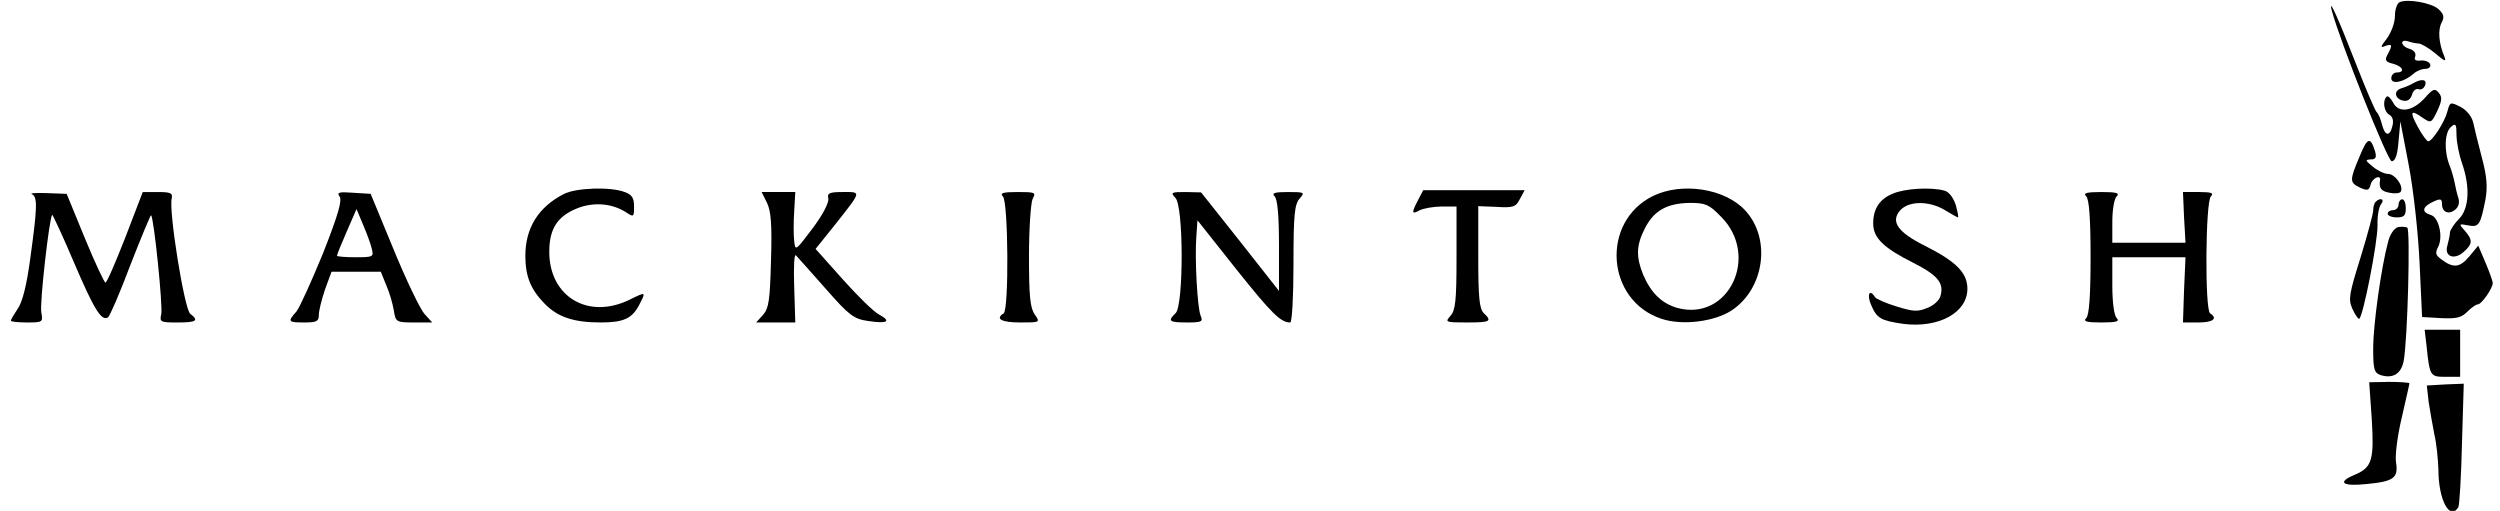
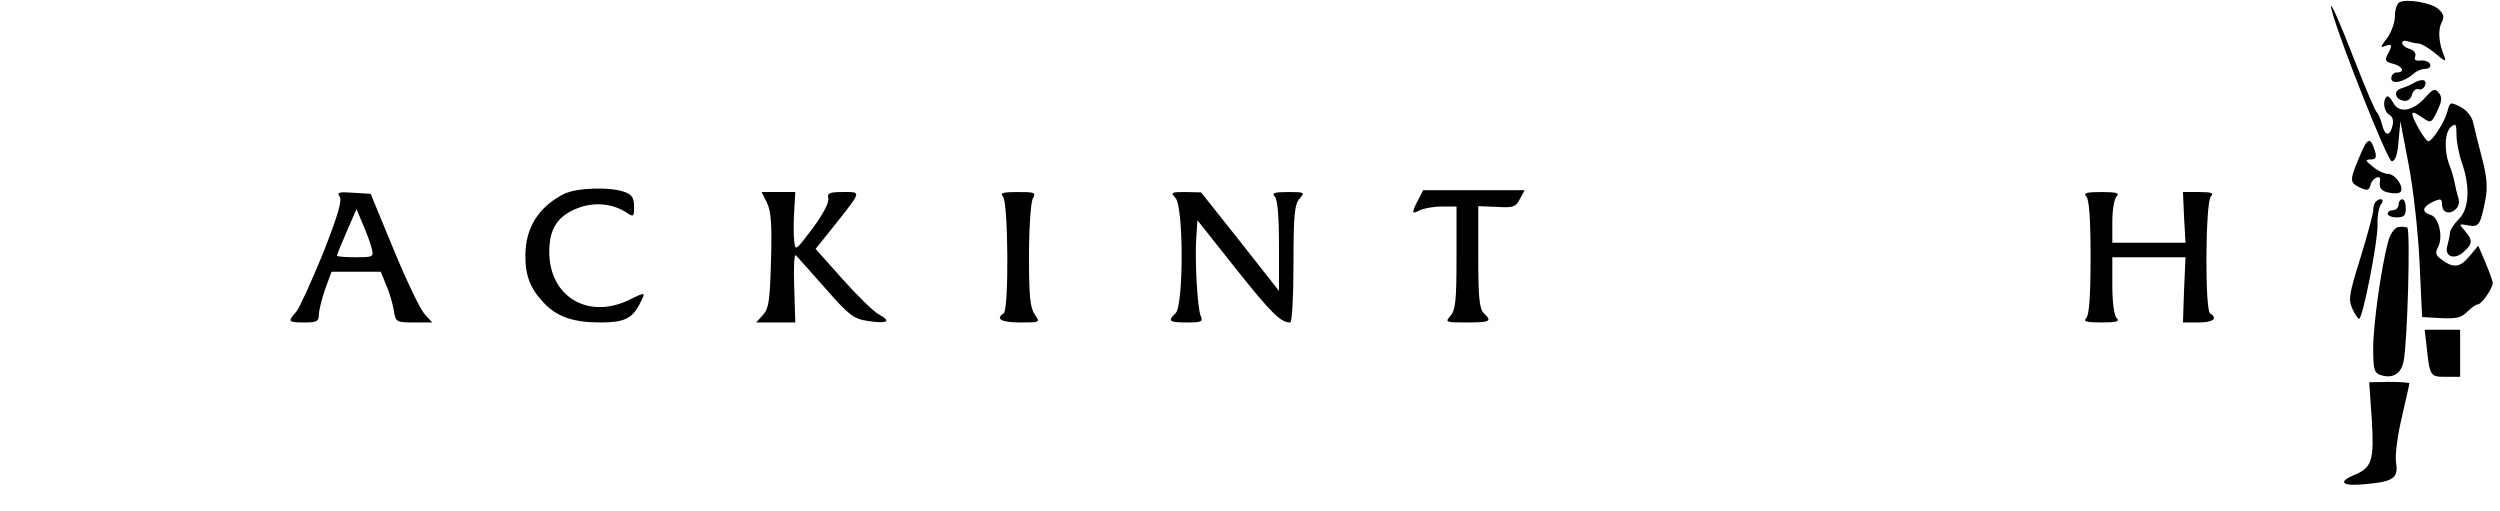
<svg xmlns="http://www.w3.org/2000/svg" version="1.0" width="690pt" height="141pt" viewBox="0 0 690 141" preserveAspectRatio="xMidYMid meet">
  <g transform="translate(0,141) scale(0.1,-0.1)" fill="#000000" stroke="none">
    <path d="M6623 1404 c-7 -3 -13 -20 -13 -38 0 -19 -10 -45 -22 -62 -18 -23 -19 -27 -5 -21 20 7 21 3 7 -23 -9 -16 -6 -21 15 -26 27 -7 34 -24 10 -24 -8 0 -15 -7 -15 -16 0 -18 34 -11 61 12 8 8 23 14 33 14 10 0 16 6 13 13 -2 6 -14 11 -25 10 -15 -2 -20 2 -16 11 3 9 -3 17 -15 21 -12 3 -21 11 -21 17 0 5 7 7 16 4 9 -3 22 -6 29 -6 7 0 28 -12 46 -27 27 -23 32 -25 25 -8 -15 36 -18 72 -7 93 8 15 6 23 -9 37 -19 17 -85 29 -107 19z" />
    <path d="M6436 1380 c23 -86 154 -415 165 -415 10 0 16 17 19 55 l5 55 23 -120 c13 -68 26 -185 30 -270 l7 -150 52 -3 c42 -2 56 1 72 17 12 12 25 21 30 21 10 0 41 44 41 59 0 5 -9 30 -20 56 l-20 47 -25 -30 c-26 -31 -44 -33 -78 -7 -15 11 -16 17 -8 33 15 28 2 84 -21 89 -23 7 -23 20 1 33 26 13 31 13 31 -4 0 -22 19 -29 36 -15 10 8 13 20 9 33 -4 12 -8 30 -10 41 -2 11 -8 33 -14 48 -16 40 -14 92 4 107 13 11 15 7 15 -23 0 -19 7 -54 15 -77 23 -65 20 -126 -8 -154 -13 -13 -24 -30 -25 -37 0 -8 -4 -24 -7 -36 -10 -31 19 -42 45 -18 25 22 25 33 3 58 -17 19 -17 20 9 15 30 -6 34 1 48 72 6 34 4 63 -10 115 -10 39 -21 82 -24 97 -4 17 -18 34 -35 43 -28 14 -29 14 -36 -12 -7 -29 -42 -83 -53 -83 -4 0 -17 18 -29 40 -23 43 -20 49 15 24 21 -14 23 -14 39 20 13 28 14 38 4 50 -11 13 -16 11 -39 -15 -34 -37 -72 -42 -87 -12 -7 13 -15 20 -18 16 -12 -12 -7 -42 8 -50 9 -5 12 -17 8 -31 -7 -30 -21 -28 -29 6 -4 15 -10 29 -14 32 -4 3 -28 59 -54 125 -51 131 -81 199 -70 155z" />
    <path d="M6660 1180 c-8 -5 -23 -11 -33 -14 -22 -7 -17 -30 7 -34 11 -2 19 4 23 16 3 12 11 18 18 16 7 -3 15 2 18 10 7 17 -9 20 -33 6z" />
    <path d="M6512 977 c-28 -66 -27 -71 2 -85 20 -9 25 -8 29 9 5 18 28 28 26 12 -4 -22 3 -31 26 -35 14 -3 28 -2 31 3 9 15 -16 49 -35 49 -10 0 -29 9 -42 20 -21 17 -22 19 -6 20 14 0 17 5 12 23 -13 41 -21 38 -43 -16z" />
    <path d="M1555 874 c-69 -36 -105 -93 -105 -170 0 -56 14 -92 53 -132 36 -37 80 -52 155 -52 64 0 87 11 107 50 18 35 18 35 -25 14 -115 -58 -224 6 -224 131 0 63 22 98 77 120 45 18 96 14 135 -11 21 -14 22 -13 22 16 0 24 -6 33 -26 40 -39 15 -135 12 -169 -6z" />
    <path d="M3914 858 c-19 -36 -18 -41 5 -28 11 5 38 10 60 10 l41 0 0 -142 c0 -118 -3 -145 -17 -160 -15 -17 -14 -18 45 -18 66 0 71 3 47 26 -12 12 -15 44 -15 155 l0 140 51 -2 c46 -3 53 0 64 22 l13 24 -140 0 -140 0 -14 -27z" />
-     <path d="M4562 869 c-145 -72 -129 -289 24 -339 57 -19 145 -8 193 23 91 60 110 198 38 276 -56 61 -175 79 -255 40z m188 -57 c108 -108 21 -290 -120 -252 -43 12 -73 41 -95 92 -20 50 -19 81 5 128 25 49 61 69 124 70 43 0 53 -4 86 -38z" />
-     <path d="M5223 875 c-36 -15 -53 -42 -53 -82 0 -39 28 -67 110 -108 69 -35 87 -57 75 -94 -3 -10 -19 -25 -36 -31 -26 -11 -39 -10 -84 4 -30 9 -57 21 -60 26 -15 24 -23 7 -11 -21 16 -38 27 -44 90 -53 97 -12 176 31 176 97 0 44 -31 75 -116 118 -77 38 -97 68 -69 99 24 26 80 26 123 0 18 -11 34 -20 36 -20 2 0 -1 15 -6 34 -7 21 -19 37 -32 40 -37 10 -110 6 -143 -9z" />
-     <path d="M88 874 c16 -7 15 -36 -4 -174 -10 -76 -22 -124 -35 -142 -10 -15 -19 -30 -19 -33 0 -3 20 -5 45 -5 43 0 44 1 39 28 -5 23 22 261 30 269 1 2 29 -58 60 -131 56 -131 76 -163 94 -152 5 3 33 68 62 145 30 77 56 139 57 137 8 -8 33 -254 28 -273 -5 -22 -2 -23 45 -23 52 0 60 5 35 24 -16 12 -60 285 -51 319 3 14 -3 17 -38 17 l-42 0 -48 -125 c-27 -69 -51 -125 -55 -125 -3 0 -29 55 -57 123 l-50 122 -55 2 c-30 1 -48 0 -41 -3z" />
    <path d="M937 868 c8 -10 -3 -49 -45 -156 -32 -78 -65 -151 -74 -162 -25 -28 -23 -30 22 -30 34 0 40 3 40 21 0 12 8 43 17 70 l18 49 68 0 68 0 15 -37 c9 -20 18 -52 21 -70 5 -32 7 -33 56 -33 l50 0 -21 23 c-12 13 -50 92 -85 177 l-64 155 -48 3 c-39 3 -46 1 -38 -10z m89 -144 c6 -23 4 -24 -45 -24 -28 0 -51 2 -51 4 0 3 12 33 27 67 l27 62 18 -43 c10 -23 21 -53 24 -66z" />
    <path d="M2117 850 c11 -23 14 -59 11 -159 -3 -110 -6 -132 -22 -150 l-19 -21 54 0 54 0 -3 97 c-2 58 0 94 5 88 5 -5 42 -47 82 -92 65 -74 77 -83 117 -89 54 -8 65 -1 30 18 -14 7 -59 51 -100 97 l-75 84 53 66 c75 95 74 91 23 91 -38 0 -44 -3 -41 -17 3 -11 -14 -44 -43 -83 -47 -62 -48 -64 -51 -35 -2 15 -2 52 0 82 l3 53 -47 0 -46 0 15 -30z" />
    <path d="M2768 868 c15 -15 17 -314 2 -323 -24 -15 -6 -25 46 -25 55 0 55 0 40 22 -13 18 -16 52 -16 161 0 76 5 147 10 158 10 18 7 19 -42 19 -40 0 -49 -3 -40 -12z" />
    <path d="M3244 864 c23 -22 23 -295 1 -318 -23 -22 -19 -26 31 -26 40 0 45 2 38 18 -9 19 -17 157 -12 221 l3 43 107 -135 c99 -124 123 -147 149 -147 5 0 9 70 9 162 0 136 3 164 17 180 15 17 14 18 -32 18 -38 0 -46 -3 -37 -12 8 -8 12 -53 12 -137 l0 -124 -107 136 -108 136 -43 1 c-39 0 -42 -1 -28 -16z" />
    <path d="M5758 868 c8 -8 12 -60 12 -168 0 -108 -4 -160 -12 -168 -9 -9 0 -12 42 -12 42 0 51 3 42 12 -7 7 -12 43 -12 90 l0 78 101 0 101 0 -4 -90 -3 -90 43 0 c40 0 54 11 32 25 -15 9 -13 308 2 323 9 9 2 12 -32 12 l-45 0 3 -70 4 -70 -101 0 -101 0 0 58 c0 32 5 63 12 70 9 9 0 12 -42 12 -42 0 -51 -3 -42 -12z" />
    <path d="M6557 853 c-4 -3 -7 -14 -7 -24 0 -9 -16 -68 -35 -130 -31 -99 -34 -115 -23 -140 7 -16 16 -29 19 -29 10 0 52 213 51 259 -1 25 4 51 10 58 11 13 -3 19 -15 6z" />
    <path d="M6620 845 c0 -8 -7 -15 -15 -15 -8 0 -15 -4 -15 -10 0 -5 11 -10 25 -10 20 0 25 5 25 25 0 14 -4 25 -10 25 -5 0 -10 -7 -10 -15z" />
    <path d="M6618 783 c-10 -3 -22 -20 -27 -41 -19 -71 -41 -228 -41 -294 0 -58 3 -67 20 -73 34 -11 57 3 64 38 11 56 19 364 10 369 -5 2 -17 3 -26 1z" />
    <path d="M6697 458 c9 -87 10 -88 53 -88 l40 0 0 65 0 65 -49 0 -49 0 5 -42z" />
    <path d="M6546 254 c7 -113 1 -134 -46 -154 -51 -21 -36 -33 31 -26 76 7 89 17 82 60 -3 19 4 74 16 124 11 49 21 91 21 94 0 2 -25 4 -55 4 l-56 -1 7 -101z" />
-     <path d="M6703 301 c4 -25 11 -66 16 -91 6 -25 10 -68 11 -96 0 -83 31 -142 55 -104 3 5 8 84 10 175 l5 166 -51 -2 -51 -3 5 -45z" />
  </g>
</svg>